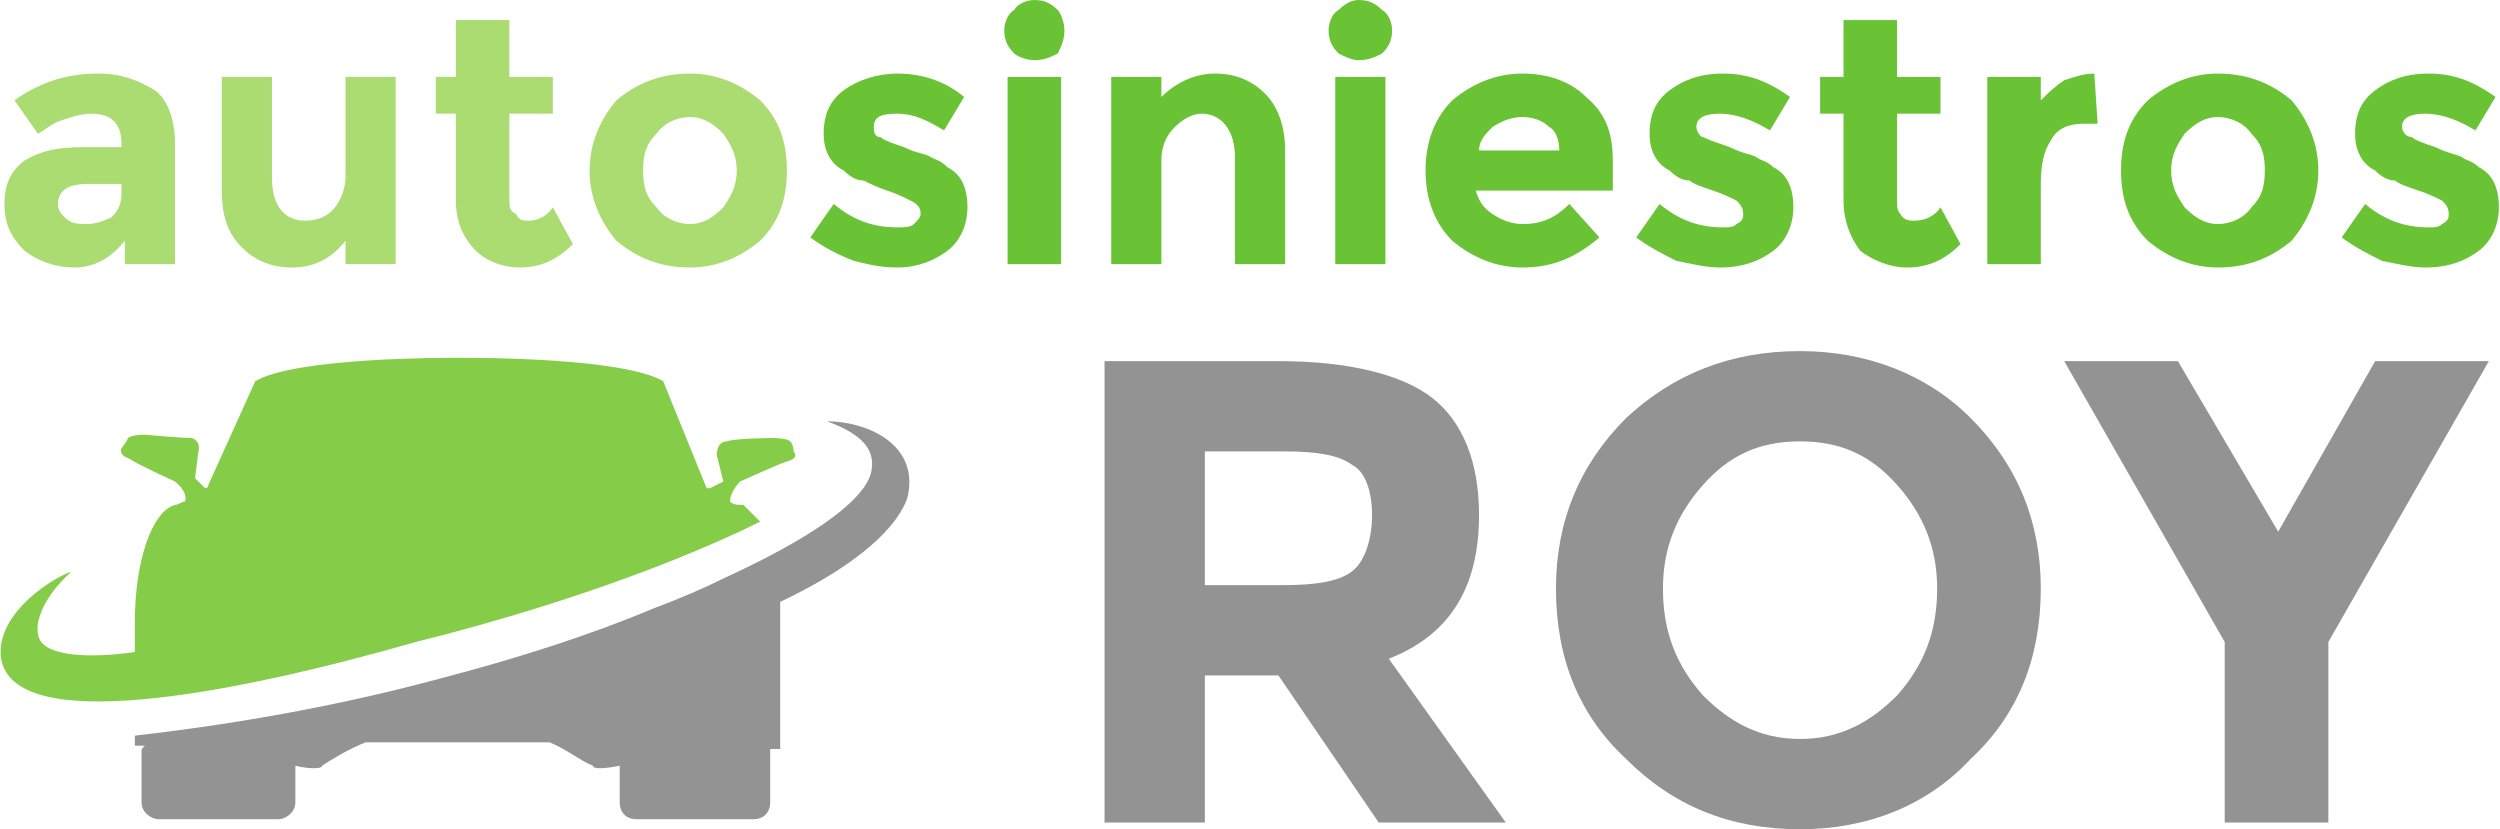
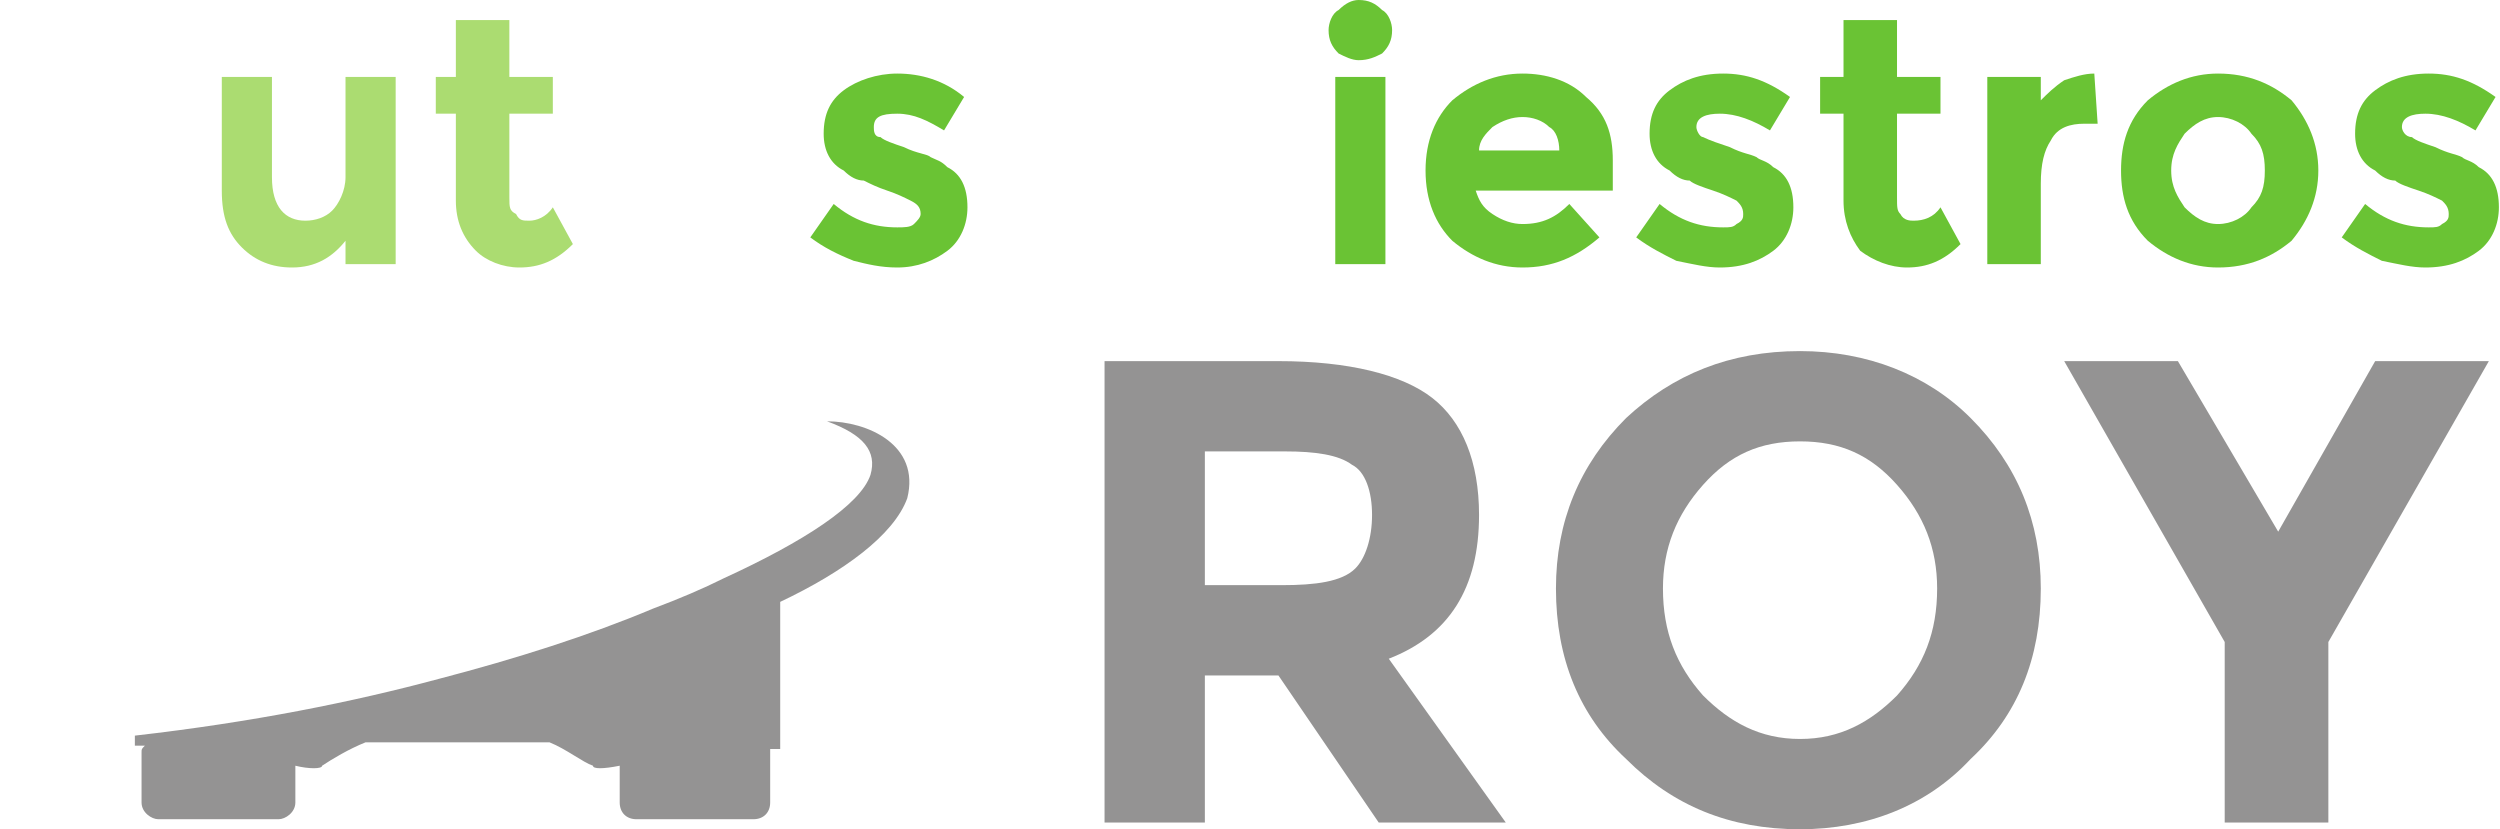
<svg xmlns="http://www.w3.org/2000/svg" xml:space="preserve" width="1224px" height="406px" version="1.1" style="shape-rendering:geometricPrecision; text-rendering:geometricPrecision; image-rendering:optimizeQuality; fill-rule:evenodd; clip-rule:evenodd" viewBox="0 0 747 248">
  <defs>
    <style type="text/css">
   
    .fil2 {fill:#85CC49}
    .fil3 {fill:#949393}
    .fil1 {fill:#6AC334;fill-rule:nonzero}
    .fil4 {fill:#949393;fill-rule:nonzero}
    .fil0 {fill:#ABDC71;fill-rule:nonzero}
   
  </style>
  </defs>
  <g id="Capa_x0020_1">
-     <path class="fil0" d="M52 79l-15 0 0 -7c-4,5 -9,8 -15,8 -6,0 -11,-2 -15,-5 -4,-4 -6,-8 -6,-14 0,-6 2,-10 6,-13 5,-3 10,-4 18,-4l11 0 0 -1c0,-6 -3,-9 -9,-9 -3,0 -6,1 -9,2 -3,1 -5,3 -7,4l-7 -10c7,-5 15,-8 25,-8 7,0 12,2 17,5 4,3 6,9 6,16l0 36zm-16 -21l0 -3 -10 0c-6,0 -9,2 -9,6 0,2 1,3 2,4 2,2 4,2 7,2 2,0 5,-1 7,-2 2,-2 3,-4 3,-7z" />
    <path class="fil0" d="M103 53l0 -30 15 0 0 56 -15 0 0 -7c-4,5 -9,8 -16,8 -6,0 -11,-2 -15,-6 -4,-4 -6,-9 -6,-17l0 -34 15 0 0 30c0,9 4,13 10,13 3,0 6,-1 8,-3 2,-2 4,-6 4,-10z" />
    <path class="fil0" d="M152 34l0 25c0,3 0,4 2,5 1,2 2,2 4,2 2,0 5,-1 7,-4l6 11c-5,5 -10,7 -16,7 -5,0 -10,-2 -13,-5 -4,-4 -6,-9 -6,-15l0 -26 -6 0 0 -11 6 0 0 -17 16 0 0 17 13 0 0 11 -13 0z" />
-     <path class="fil0" d="M192 51c0,5 1,8 4,11 2,3 6,5 10,5 4,0 7,-2 10,-5 2,-3 4,-6 4,-11 0,-5 -2,-8 -4,-11 -3,-3 -6,-5 -10,-5 -4,0 -8,2 -10,5 -3,3 -4,6 -4,11zm43 0c0,8 -2,15 -8,21 -6,5 -13,8 -21,8 -9,0 -16,-3 -22,-8 -5,-6 -8,-13 -8,-21 0,-8 3,-15 8,-21 6,-5 13,-8 22,-8 8,0 15,3 21,8 6,6 8,13 8,21z" />
    <path class="fil1" d="M289 62c0,5 -2,10 -6,13 -4,3 -9,5 -15,5 -5,0 -9,-1 -13,-2 -5,-2 -9,-4 -13,-7l7 -10c6,5 12,7 19,7 2,0 4,0 5,-1 1,-1 2,-2 2,-3 0,-2 -1,-3 -3,-4 -2,-1 -4,-2 -7,-3 -3,-1 -5,-2 -7,-3 -2,0 -4,-1 -6,-3 -4,-2 -6,-6 -6,-11 0,-6 2,-10 6,-13 4,-3 10,-5 16,-5 7,0 14,2 20,7l-6 10c-5,-3 -9,-5 -14,-5 -5,0 -7,1 -7,4 0,1 0,3 2,3 1,1 4,2 7,3 4,2 7,2 8,3 2,1 3,1 5,3 4,2 6,6 6,12z" />
-     <path class="fil1" d="M317 79l-16 0 0 -56 16 0 0 56zm-14 -63c-2,-2 -3,-4 -3,-7 0,-2 1,-5 3,-6 1,-2 4,-3 6,-3 3,0 5,1 7,3 1,1 2,4 2,6 0,3 -1,5 -2,7 -2,1 -4,2 -7,2 -2,0 -5,-1 -6,-2z" />
-     <path class="fil1" d="M347 48l0 31 -15 0 0 -56 15 0 0 6c5,-5 11,-7 16,-7 6,0 11,2 15,6 4,4 6,10 6,17l0 34 -15 0 0 -32c0,-8 -4,-13 -10,-13 -3,0 -6,2 -8,4 -2,2 -4,5 -4,10z" />
    <path class="fil1" d="M414 79l-15 0 0 -56 15 0 0 56zm-14 -63c-2,-2 -3,-4 -3,-7 0,-2 1,-5 3,-6 2,-2 4,-3 6,-3 3,0 5,1 7,3 2,1 3,4 3,6 0,3 -1,5 -3,7 -2,1 -4,2 -7,2 -2,0 -4,-1 -6,-2z" />
    <path class="fil1" d="M478 71c-7,6 -14,9 -23,9 -8,0 -15,-3 -21,-8 -5,-5 -8,-12 -8,-21 0,-9 3,-16 8,-21 6,-5 13,-8 21,-8 7,0 14,2 19,7 6,5 8,11 8,19l0 9 -41 0c1,3 2,5 5,7 3,2 6,3 9,3 6,0 10,-2 14,-6l9 10zm-12 -26c0,-3 -1,-6 -3,-7 -2,-2 -5,-3 -8,-3 -3,0 -6,1 -9,3 -2,2 -4,4 -4,7l24 0z" />
    <path class="fil1" d="M536 62c0,5 -2,10 -6,13 -4,3 -9,5 -16,5 -4,0 -8,-1 -13,-2 -4,-2 -8,-4 -12,-7l7 -10c6,5 12,7 19,7 2,0 3,0 4,-1 2,-1 2,-2 2,-3 0,-2 -1,-3 -2,-4 -2,-1 -4,-2 -7,-3 -3,-1 -6,-2 -7,-3 -2,0 -4,-1 -6,-3 -4,-2 -6,-6 -6,-11 0,-6 2,-10 6,-13 4,-3 9,-5 16,-5 7,0 13,2 20,7l-6 10c-5,-3 -10,-5 -15,-5 -4,0 -7,1 -7,4 0,1 1,3 2,3 2,1 5,2 8,3 4,2 6,2 8,3 1,1 3,1 5,3 4,2 6,6 6,12z" />
    <path class="fil1" d="M567 34l0 25c0,3 0,4 1,5 1,2 3,2 4,2 3,0 6,-1 8,-4l6 11c-5,5 -10,7 -16,7 -5,0 -10,-2 -14,-5 -3,-4 -5,-9 -5,-15l0 -26 -7 0 0 -11 7 0 0 -17 16 0 0 17 13 0 0 11 -13 0z" />
    <path class="fil1" d="M623 37c-4,0 -8,1 -10,5 -2,3 -3,7 -3,13l0 24 -16 0 0 -56 16 0 0 7c2,-2 4,-4 7,-6 3,-1 6,-2 9,-2l1 15 -4 0z" />
    <path class="fil1" d="M649 51c0,5 2,8 4,11 3,3 6,5 10,5 4,0 8,-2 10,-5 3,-3 4,-6 4,-11 0,-5 -1,-8 -4,-11 -2,-3 -6,-5 -10,-5 -4,0 -7,2 -10,5 -2,3 -4,6 -4,11zm44 0c0,8 -3,15 -8,21 -6,5 -13,8 -22,8 -8,0 -15,-3 -21,-8 -6,-6 -8,-13 -8,-21 0,-8 2,-15 8,-21 6,-5 13,-8 21,-8 9,0 16,3 22,8 5,6 8,13 8,21z" />
    <path class="fil1" d="M747 62c0,5 -2,10 -6,13 -4,3 -9,5 -16,5 -4,0 -8,-1 -13,-2 -4,-2 -8,-4 -12,-7l7 -10c6,5 12,7 19,7 2,0 3,0 4,-1 2,-1 2,-2 2,-3 0,-2 -1,-3 -2,-4 -2,-1 -4,-2 -7,-3 -3,-1 -6,-2 -7,-3 -2,0 -4,-1 -6,-3 -4,-2 -6,-6 -6,-11 0,-6 2,-10 6,-13 4,-3 9,-5 16,-5 7,0 13,2 20,7l-6 10c-5,-3 -10,-5 -15,-5 -4,0 -7,1 -7,4 0,1 1,3 3,3 1,1 4,2 7,3 4,2 6,2 8,3 1,1 3,1 5,3 4,2 6,6 6,12z" />
-     <path class="fil2" d="M237 135c0,0 0,-2 -1,-3 -1,-1 -5,-1 -5,-1 0,0 -11,0 -14,1 -3,0 -3,4 -3,4l2 8 -4 2c0,0 -1,0 -1,0l-13 -32c-12,-7 -55,-7 -61,-7 -6,0 -49,0 -61,7l-14 31c0,0 0,1 -1,1l-3 -3 1 -8c0,0 1,-3 -2,-4 -3,0 -14,-1 -14,-1 0,0 -4,0 -5,1 -1,2 -2,3 -2,3 0,0 -1,2 2,3 3,2 14,7 14,7 0,0 4,3 3,6 -1,0 -2,1 -3,1 -7,2 -12,17 -12,35l0 9c-14,2 -25,1 -28,-3 -3,-4 0,-13 9,-21 -4,1 -23,12 -21,26 4,23 68,11 124,-5 52,-13 87,-28 103,-36 -2,-2 -4,-4 -5,-5 -2,0 -3,0 -4,-1 0,-3 3,-6 3,-6 0,0 11,-5 14,-6 4,-1 2,-3 2,-3z" />
    <path class="fil3" d="M40 220l0 3 0 0c0,0 1,0 3,0 -1,1 -1,1 -1,2 0,14 0,-8 0,15 0,3 3,5 5,5l36 0c2,0 5,-2 5,-5l0 -11c4,1 8,1 8,0 3,-2 8,-5 13,-7l55 0c5,2 10,6 13,7 0,1 3,1 8,0l0 11c0,3 2,5 5,5l35 0c3,0 5,-2 5,-5 0,-22 0,-1 0,-14 0,-1 0,-1 0,-2 2,0 3,0 3,0 0,0 0,-19 0,-37 0,-2 0,-5 0,-7 19,-9 34,-20 38,-31 4,-16 -12,-23 -24,-23 11,4 15,9 13,16 -3,9 -20,20 -44,31 -6,3 -13,6 -21,9 -19,8 -41,15 -64,21l0 0c-26,7 -56,13 -91,17z" />
    <path class="fil4" d="M442 154c0,22 -9,36 -27,43l35 49 -38 0 -30 -44 -22 0 0 44 -30 0 0 -138 52 0c21,0 37,4 46,11 9,7 14,19 14,35zm-59 21c10,0 18,-1 22,-5 3,-3 5,-9 5,-16 0,-7 -2,-13 -6,-15 -4,-3 -11,-4 -20,-4l-24 0 0 40 23 0z" />
    <path id="1" class="fil4" d="M579 176c0,-12 -4,-22 -12,-31 -8,-9 -17,-13 -29,-13 -12,0 -21,4 -29,13 -8,9 -12,19 -12,31 0,13 4,23 12,32 8,8 17,13 29,13 12,0 21,-5 29,-13 8,-9 12,-19 12,-32zm10 51c-13,14 -31,21 -51,21 -21,0 -38,-7 -52,-21 -14,-13 -21,-30 -21,-51 0,-20 7,-37 21,-51 14,-13 31,-20 52,-20 20,0 38,7 51,20 14,14 21,31 21,51 0,21 -7,38 -21,51z" />
    <polygon id="2" class="fil4" points="696,246 665,246 665,192 617,108 651,108 681,159 710,108 744,108 696,192 " />
  </g>
</svg>